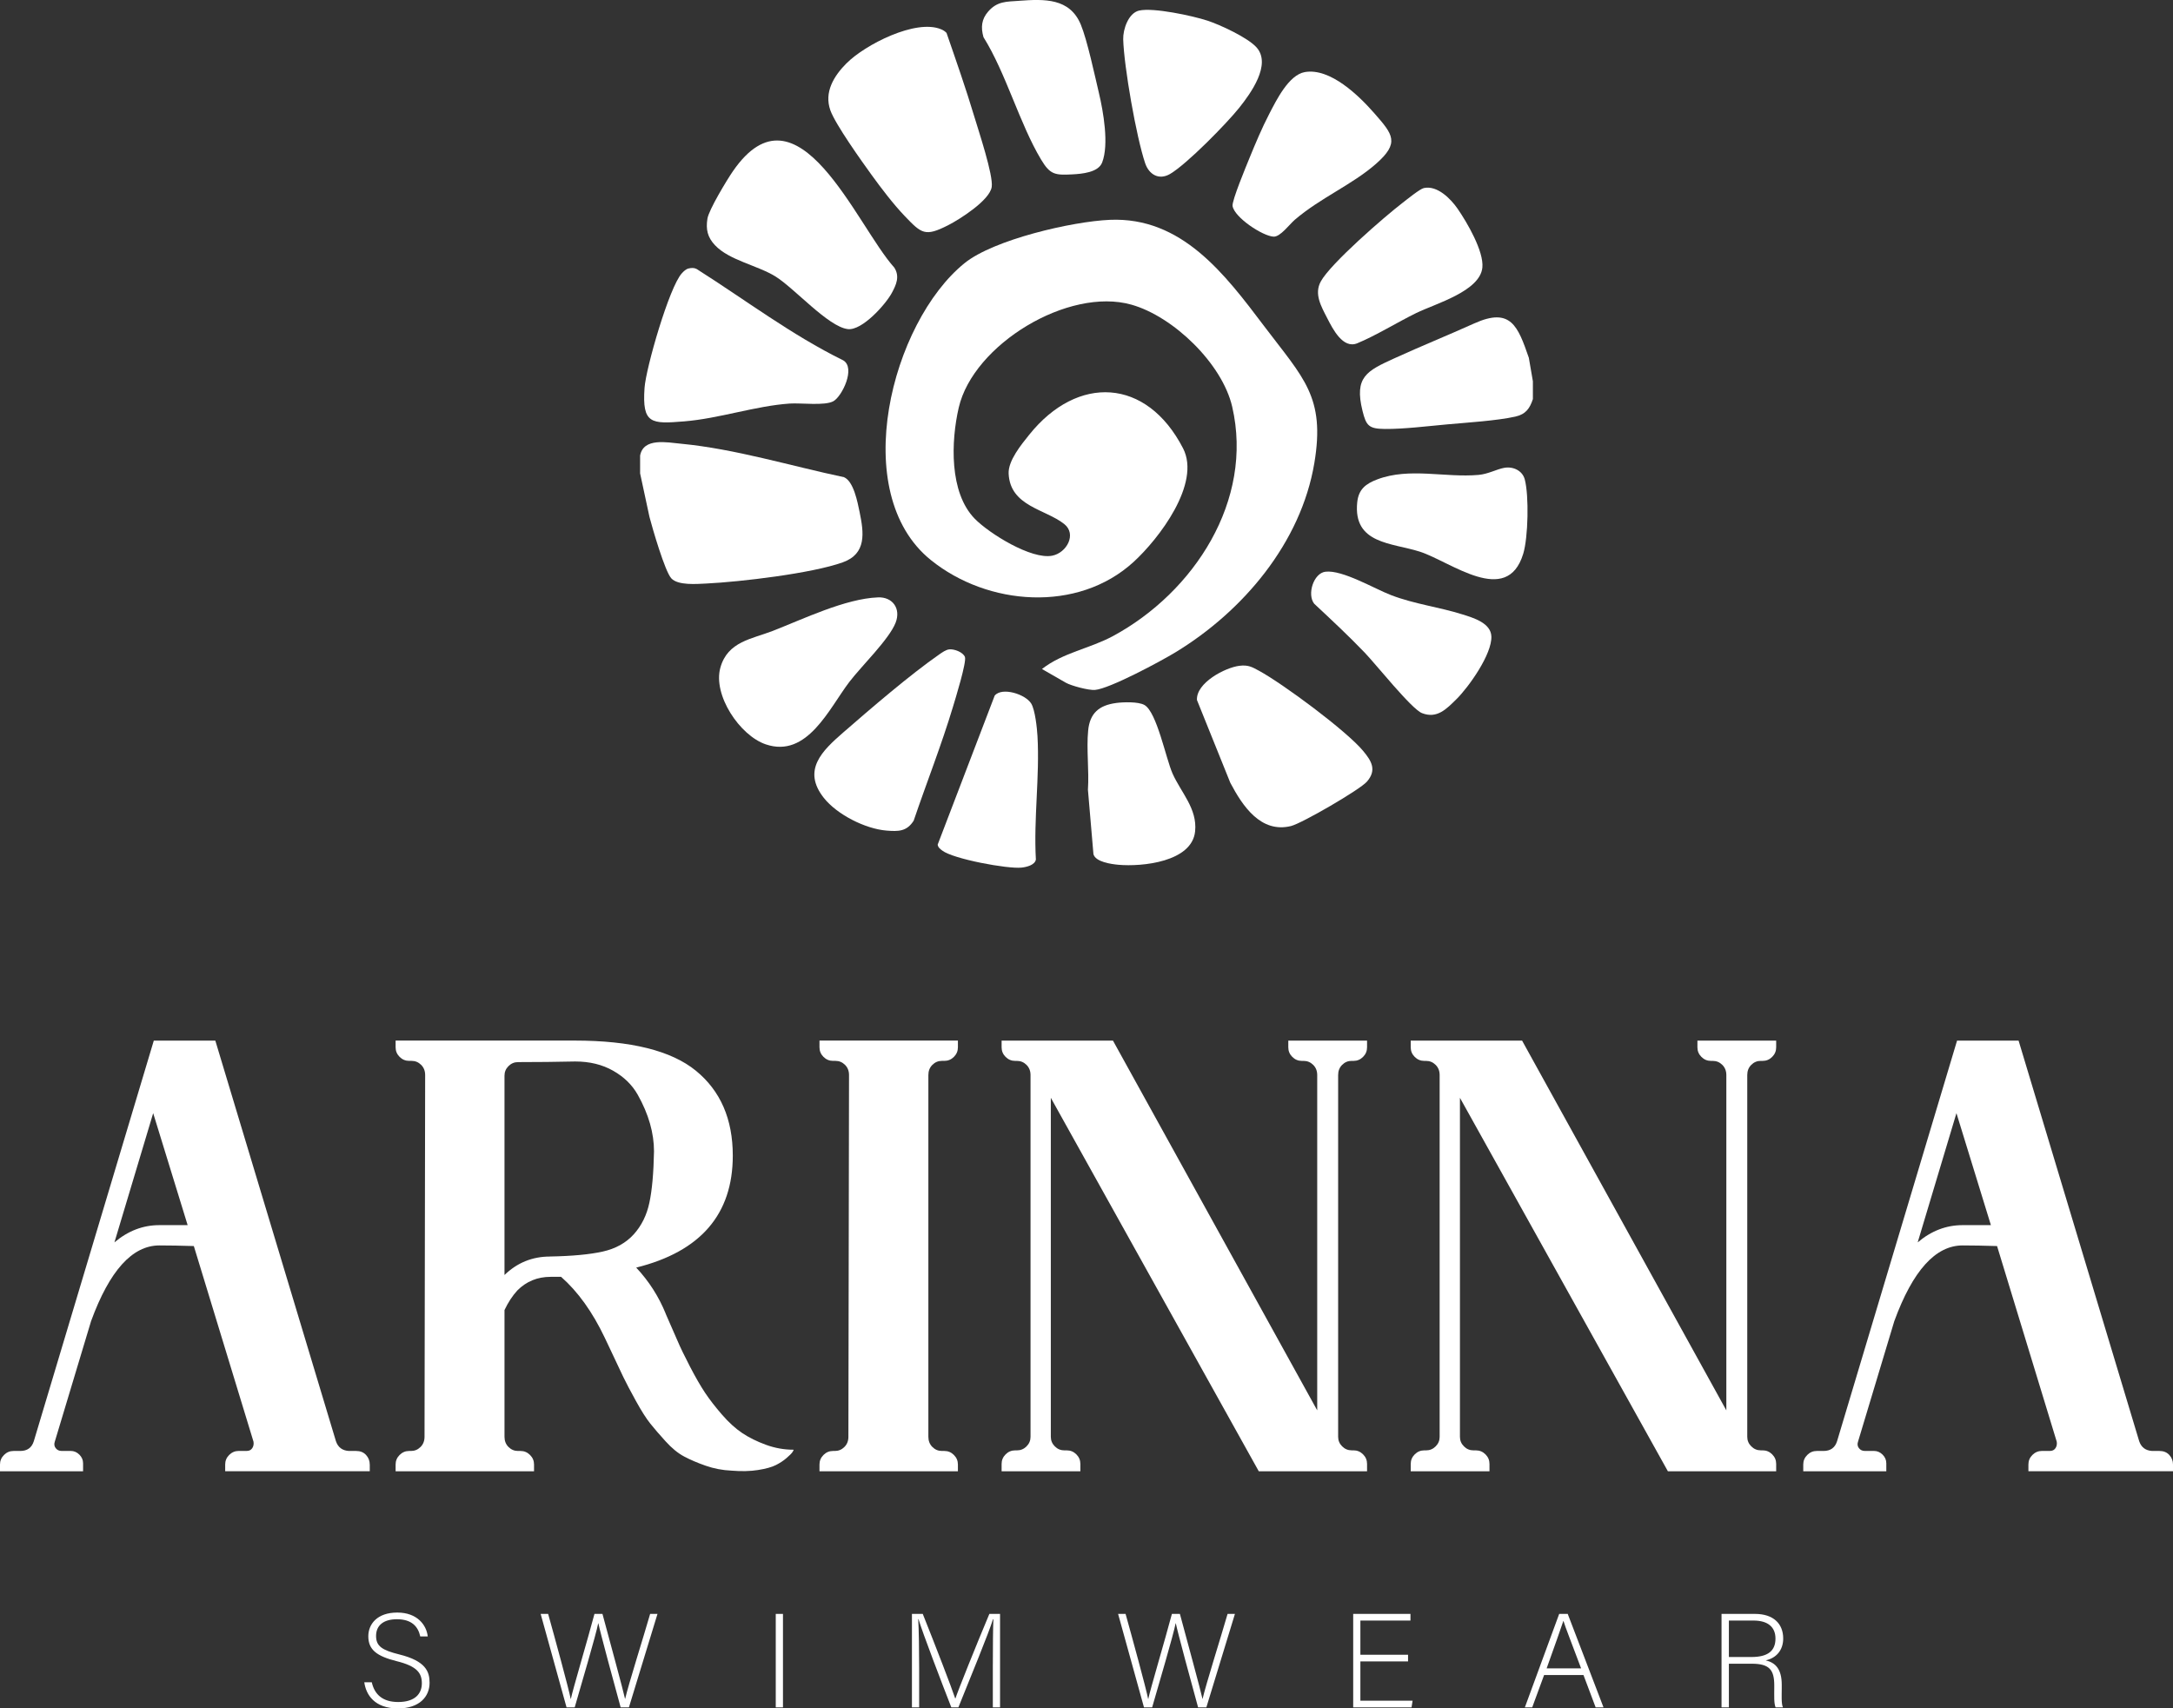
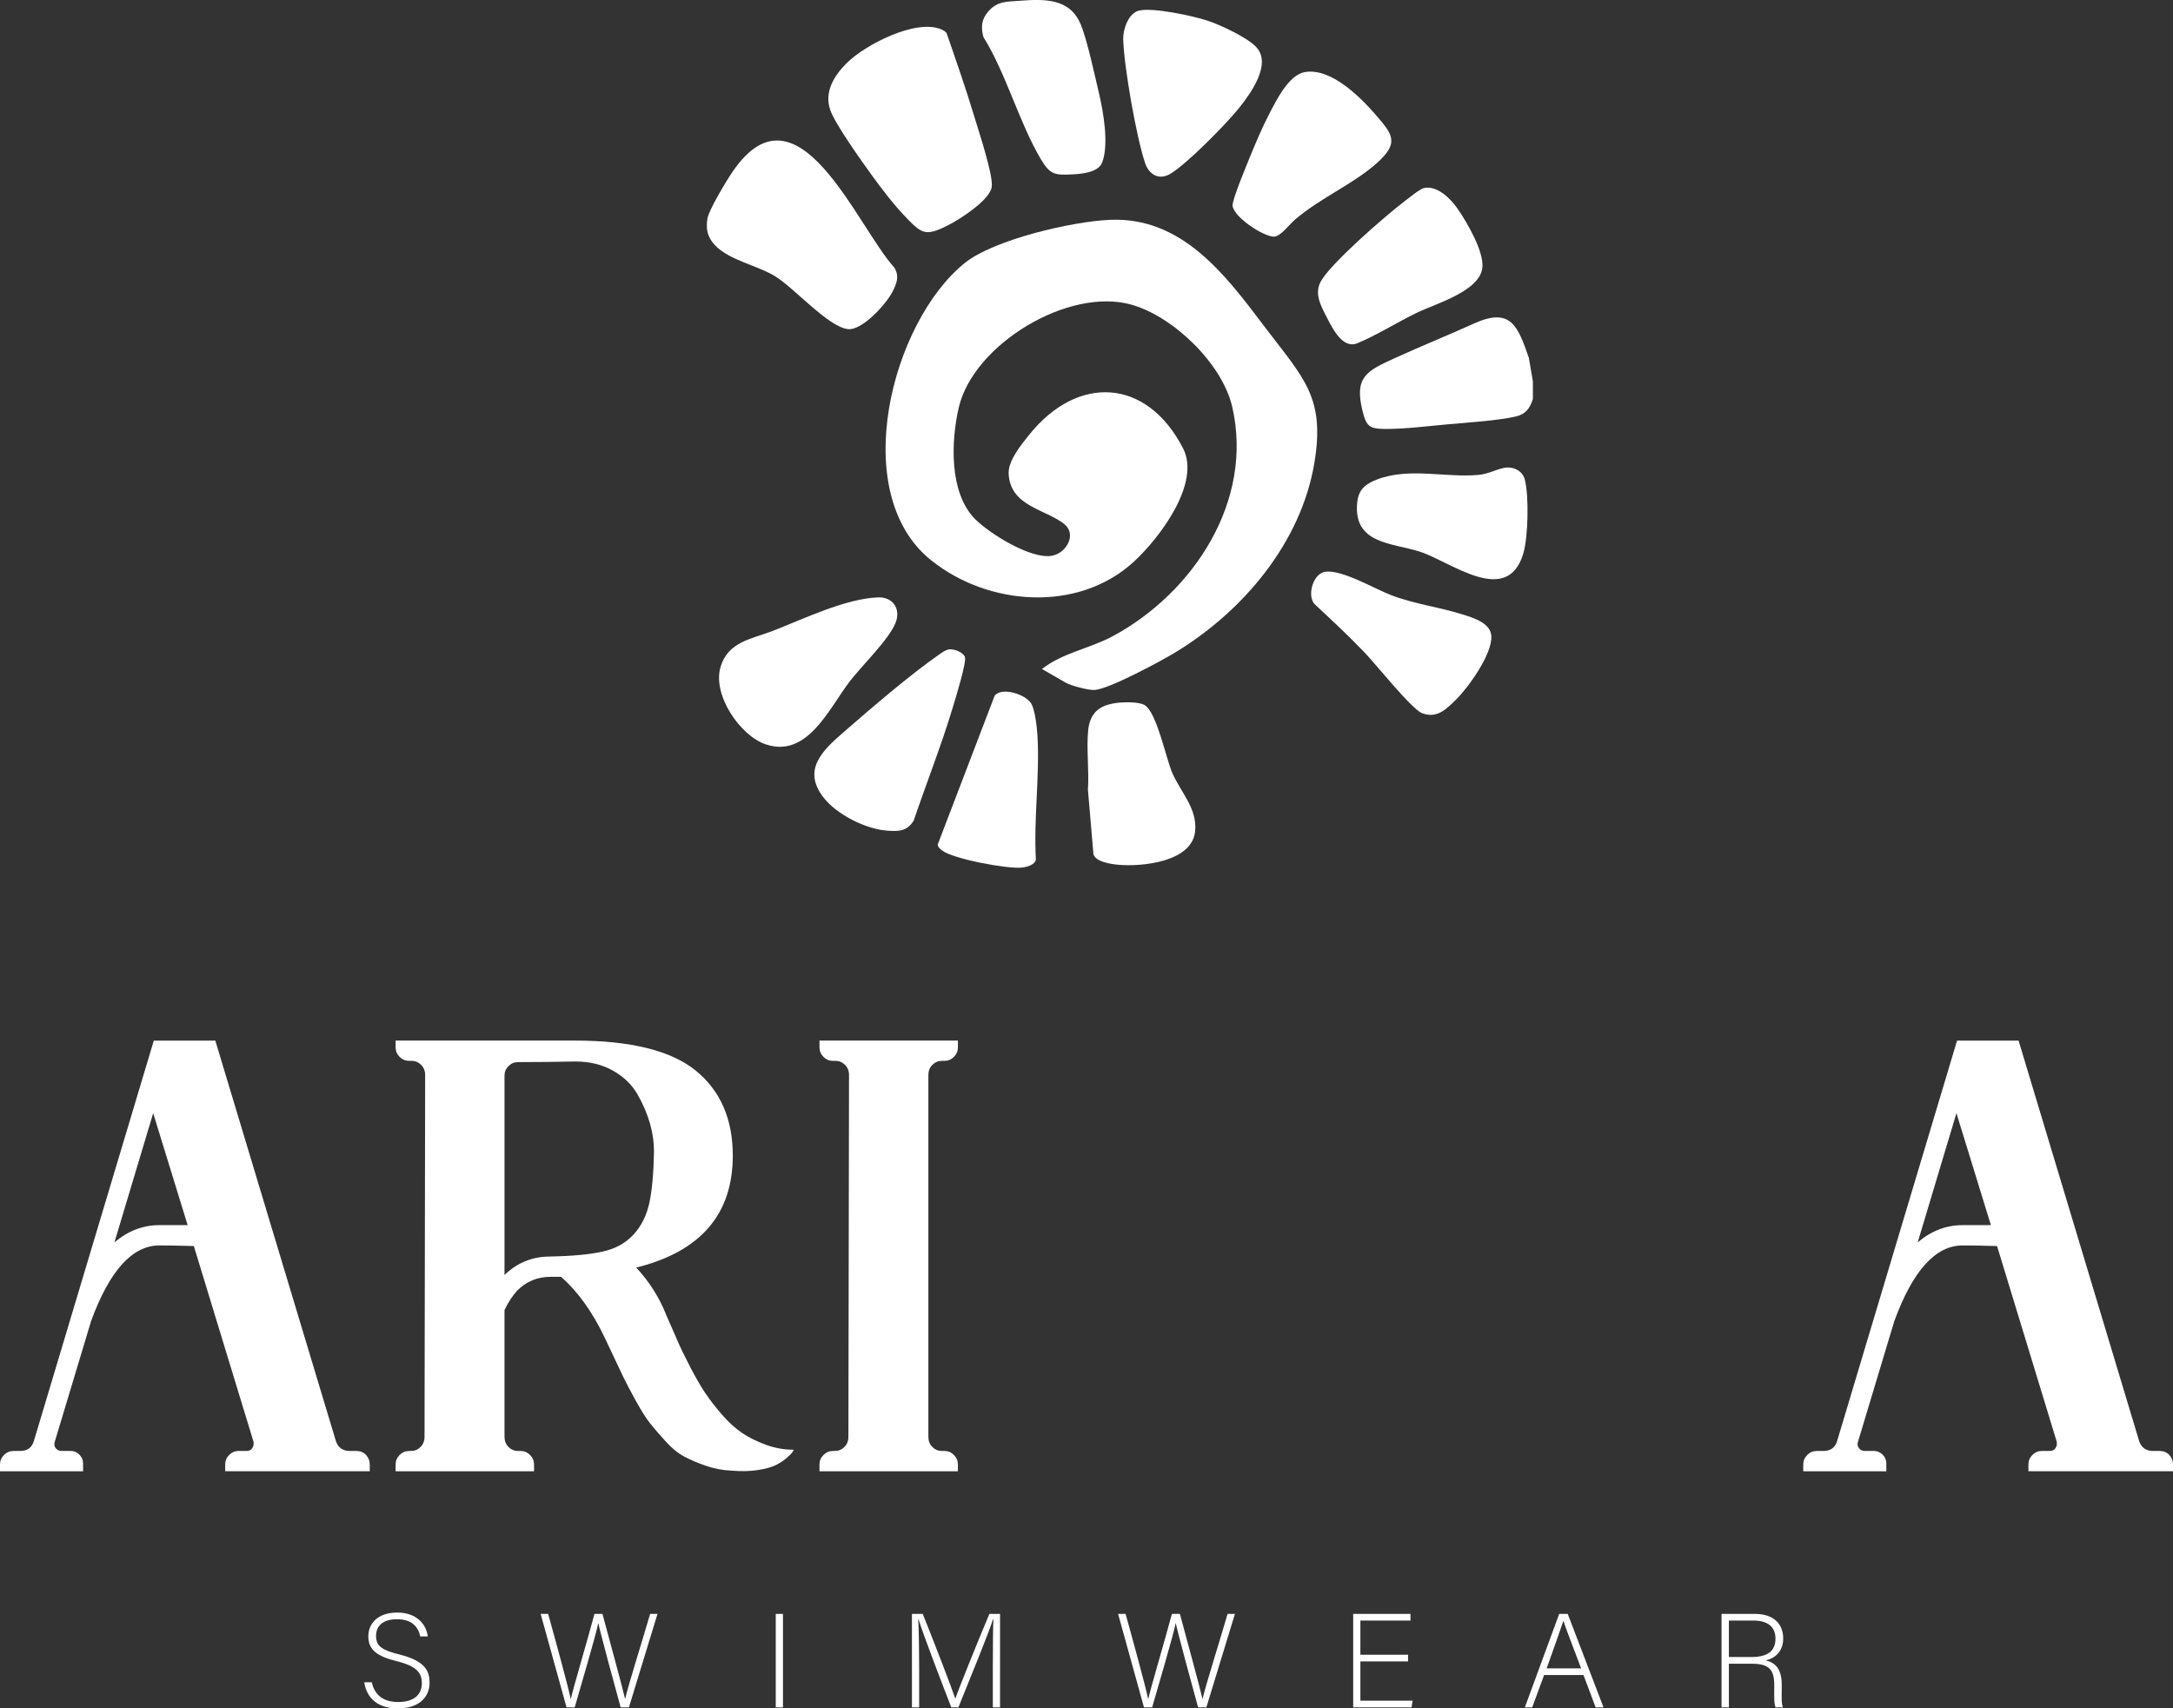
<svg xmlns="http://www.w3.org/2000/svg" id="Layer_1" data-name="Layer 1" fill="#fff" viewBox="0 0 804.04 632.13">
  <rect x="0" y="0" width="804.04" height="632.13" fill="#333333" stroke="none" />
  <defs>
    <style>
      .cls-1 {
        fill: #fff;
      }
    </style>
  </defs>
  <g>
-     <path d="M236.85,175.19v-6.61c1.21-6.7,9.92-4.9,15.14-4.4,20.12,1.93,40.56,8.22,60.29,12.38,3.58,1.52,5.02,9.22,5.79,12.93,1.56,7.57,2.66,15.38-6.21,18.57-11.43,4.12-37.98,7.24-50.51,7.85-3.56.17-10.46.77-12.95-1.91-2.37-2.56-6.99-18.52-8.09-22.74l-3.46-16.09Z" />
    <path d="M567.19,141.05v6.61c-1.15,3.49-2.66,5.62-6.46,6.48-6.75,1.52-17.98,2.23-25.2,2.88-7.07.64-16.22,1.77-23.13,1.7-5.93-.06-6.89-1.21-8.24-6.65-3.14-12.63,1.55-14.82,11.85-19.52,9.73-4.44,19.75-8.5,29.5-12.89,13.57-6.11,16.14,1.1,20.18,12.72l1.5,8.69Z" />
    <path d="M385.54,247.54c7.77-6.09,17.69-7.54,26.34-12.22,29.88-16.17,52.09-50.11,44.05-84.83-3.69-15.95-21.75-33.36-37.24-37.75-23.35-6.63-58.52,14.69-63.94,38.07-2.87,12.39-3.58,31.42,5.94,41.14,5.31,5.43,20.93,15.18,28.65,13.66,5.34-1.05,9.15-7.96,4.45-11.71-6.94-5.53-20.01-6.53-20.58-18.64-.23-4.78,4.66-10.73,7.66-14.46,17.83-22.19,43.4-21.09,56.88,5.09,6.71,13.02-8.95,33.49-18.34,42.06-20.64,18.85-53.95,16.24-74.98-.73-30.84-24.87-14.6-87.92,12.45-109.84,10.74-8.71,39.76-15.43,53.74-16.04,26.66-1.16,42.57,20.06,57.14,39.34s22.67,26.13,18.57,50.63c-4.94,29.53-26.38,54.87-51.44,70.08-5.42,3.29-24.24,13.41-29.72,13.89-2.35.2-8.85-1.55-10.8-2.67l-8.83-5.07Z" />
    <path d="M313.22,23.43c6.76-6.83,25.66-16.56,35.04-12.58.76.32,1.41.73,1.97,1.33,3.55,10.28,7.17,20.59,10.29,31,1.56,5.21,7.06,21.66,6.43,25.98-.71,4.93-11.8,11.97-16.12,14.17-8.55,4.35-9.82,3.14-16.07-3.39-4.19-4.38-8.7-10.3-12.28-15.25s-13.36-18.63-15.23-23.86c-2.41-6.75,1.33-12.74,5.96-17.41Z" />
    <path d="M264.58,90.76c-2.78-2.95-3.46-5.85-2.82-9.86.53-3.29,7.22-14.35,9.43-17.55,24.01-34.84,45.7,20.14,59.72,35.67,2.08,3.27.73,6.31-.92,9.36-2.35,4.35-11.04,14.01-16.28,13.39-7.28-.86-19.78-15.15-26.8-19.49-6.65-4.11-17.07-5.95-22.33-11.53Z" />
-     <path d="M254.87,99.32c.98-.22,1.95-.28,2.88.2,18.01,11.4,35.07,24.38,54.27,33.82,4.67,2.8-.45,13.31-3.63,15.1-3.18,1.79-12.02.59-16.19.88-12.76.88-26.08,5.55-39.1,6.6-12.13.98-15.56,1-14.61-12.41.52-7.4,9.17-37.35,13.79-42.37.73-.79,1.49-1.58,2.59-1.82Z" />
-     <path d="M458.6,246.35c3.19-.39,4.57.38,7.24,1.83,8.84,4.8,32.37,22.22,38.57,29.7,3.08,3.71,5.07,7.01,1.41,11.29-2.57,3.01-24.11,15.48-28.13,16.47-11.17,2.75-17.92-7.4-22.46-16.01l-12.34-30.62c-.36-6.33,10.39-12.01,15.71-12.66Z" />
    <path d="M421.52,3.91c5.25-1.19,19.75,1.93,25.23,3.72,4.73,1.55,14.94,6.28,18.18,9.9,5.65,6.33-2.21,17.09-6.37,22.31-4.73,5.93-19.41,20.88-25.59,24.51-4.09,2.41-7.8.3-9.25-3.96-3.25-9.61-7.84-35.73-8.12-45.85-.1-3.64,1.9-9.73,5.93-10.64Z" />
    <path d="M324.85,221.03c5.48-.21,8.55,4.2,6.55,9.35-2.4,6.18-12.69,16.11-17.14,21.95-7.46,9.79-15.56,28.29-30.91,23.09-9.62-3.26-19.65-18.23-16.8-28.4,2.71-9.68,11.63-10.56,19.43-13.6,11.29-4.4,26.86-11.93,38.86-12.38Z" />
    <path d="M482.81,26.67c9.4-1.63,20,8.71,25.75,15.28,6.87,7.84,9.46,10.88.53,18.71-8.81,7.72-20.48,12.51-30,20.66-1.93,1.65-5.36,6.35-7.82,6.24-4.07-.18-14.5-7.09-15.2-11.33-.32-1.92,5.09-14.89,6.25-17.74,2.18-5.34,4.67-11.26,7.32-16.35,2.62-5.04,7.21-14.43,13.16-15.47Z" />
    <path d="M526.85,69.58c4.97-1.08,9.94,3.97,12.49,7.66,3.49,5.04,9.74,15.75,9.16,21.73-.85,8.82-17.39,13.39-24.45,16.84-6.92,3.39-14.98,8.38-21.83,11.2-5.3,2.19-9.06-5.25-11.11-9.25-2.26-4.41-4.94-8.98-2.4-13.62,3.64-6.66,23.59-23.98,30.32-29.14,1.55-1.19,6.34-5.1,7.82-5.42Z" />
    <path d="M351.22,240.27c1.81-.19,5.09,1,5.81,2.8s-3.54,15.53-4.41,18.43c-4.27,14.21-9.78,28.11-14.55,42.16-2.56,4.03-5.67,4.02-10.09,3.66-7.82-.65-18.27-5.92-23.15-12.09-8.12-10.28-.63-17.42,7.19-24.22,10.14-8.83,24.73-21.37,35.54-28.88,1.01-.7,2.44-1.73,3.66-1.85Z" />
    <path d="M556.58,173.11c3.2-.61,6.72.96,7.6,4.26,1.61,6.02,1.27,21.54-.57,27.55-6.03,19.73-26.83,2.86-38.29-.81-10.31-3.3-24.68-2.78-23.13-18.22.49-4.87,3.17-6.9,7.45-8.52,11.89-4.49,25.07-.55,37.44-1.65,3.58-.32,6.58-2.07,9.5-2.62Z" />
    <path d="M377.13.29c9.26-.66,18.68-1.08,22.79,8.82,2.38,5.73,5.2,19.01,6.68,25.23,1.65,6.94,3.8,19.11,1.21,25.79-1.44,3.71-7.54,4.2-11.03,4.39-6.51.35-8.24.06-11.57-5.49-7.95-13.25-13.01-32.03-21.31-45.28-1.03-3.64-.74-6.64,1.76-9.5,3.35-3.83,6.74-3.62,11.46-3.95Z" />
    <path d="M412.9,260.12c2.68-.36,8.27-.55,10.55.73,4.59,2.59,7.94,19.81,10.41,25.37,3.12,7.01,9.21,12.99,8.35,21.38-1.15,11.33-19.64,13.15-28.34,12.38-2.63-.24-8.52-1.03-9.28-3.94l-2.04-23.83c.48-7.14-.6-14.93.09-21.97.62-6.29,3.97-9.26,10.26-10.11Z" />
    <path d="M538.92,258.68c-3.8,3.77-7.25,7.33-12.77,5.18-3.85-1.5-17.04-18.06-21.14-22.33-6.02-6.28-12.39-12.22-18.75-18.16-2.69-3.44-.24-11.3,4.18-11.83,6.28-.76,18.16,6.32,24.3,8.67,8.75,3.35,17.72,4.38,26.44,7.14,3.95,1.25,10.44,3.12,10.65,8.12.27,6.55-8.31,18.65-12.91,23.22Z" />
    <path d="M368.05,257.38c2.69-3.27,11.41-.53,13.52,2.95,1.44,2.39,2.14,9.06,2.31,12,.86,15.01-1.45,30.61-.59,45.71-.4,2.08-3.49,2.78-5.28,2.98-5.18.56-25.33-3.19-29.36-6.3-.76-.58-1.56-1.15-1.7-2.2l21.1-55.14Z" />
  </g>
  <g>
    <path class="cls-1" d="M136.82,541.87v2.5h-53.5v-2.5c0-1.37.49-2.54,1.48-3.53.99-.98,2.16-1.48,3.53-1.48h2.96c.91,0,1.59-.34,2.05-1.03s.6-1.48.46-2.39l-22.08-72.39c-4.86-.15-9.11-.23-12.75-.23-10.02,0-18.44,9.33-25.27,28l-13.43,44.62c-.31.91-.19,1.71.34,2.39.53.68,1.25,1.03,2.16,1.03h3.41c1.21,0,2.28.46,3.19,1.37s1.37,1.97,1.37,3.19v2.96H0v-2.5c0-1.37.49-2.54,1.48-3.53s2.16-1.48,3.53-1.48h2.5c2.58,0,4.25-1.21,5.01-3.64l44.39-148.2h22.76l44.62,148.2c.76,2.28,2.35,3.49,4.78,3.64h2.73c1.51,0,2.73.49,3.64,1.48.91.99,1.37,2.16,1.37,3.53ZM58.96,453.31h10.47l-12.75-41.43-14.34,47.81c5.01-4.25,10.55-6.38,16.62-6.38Z" />
    <path class="cls-1" d="M246.31,486.09c1.82,4.1,3.26,7.4,4.33,9.9,1.06,2.5,2.62,5.73,4.67,9.68,2.05,3.95,3.91,7.17,5.58,9.68,1.67,2.5,3.76,5.2,6.26,8.08,2.5,2.89,5.01,5.16,7.51,6.83,2.5,1.67,5.43,3.11,8.76,4.33,3.34,1.22,6.75,1.82,10.24,1.82,0,.15-.15.46-.46.91-.3.46-1.02,1.18-2.16,2.16-1.14.99-2.47,1.86-3.98,2.62-1.52.76-3.72,1.37-6.6,1.82-2.88.46-6.15.53-9.79.23-3.34-.15-6.53-.76-9.56-1.82-3.04-1.06-5.69-2.2-7.97-3.41-2.28-1.21-4.55-3.07-6.83-5.58s-4.18-4.7-5.69-6.6c-1.52-1.9-3.3-4.7-5.35-8.42-2.05-3.72-3.61-6.68-4.67-8.88-1.06-2.2-2.66-5.58-4.78-10.13-.91-1.97-1.59-3.41-2.05-4.33-4.55-9.56-9.94-17.07-16.16-22.54h-3.87c-4.86,0-8.96,1.67-12.29,5.01-1.82,1.97-3.41,4.4-4.78,7.28v46.9c0,1.52.49,2.77,1.48,3.76.99.99,2.16,1.48,3.53,1.48h.91c1.37,0,2.54.49,3.53,1.48.99.99,1.48,2.16,1.48,3.53v2.5h-51.22v-2.5c0-1.37.49-2.54,1.48-3.53s2.16-1.48,3.53-1.48h.68c1.37,0,2.54-.49,3.53-1.48.99-.98,1.48-2.24,1.48-3.76l.23-133.86c0-1.52-.49-2.77-1.48-3.76-.99-.98-2.16-1.48-3.53-1.48h-.91c-1.37,0-2.54-.49-3.53-1.48-.99-.99-1.48-2.16-1.48-3.53v-2.5h66.25c20.79,0,35.74,3.72,44.85,11.15,9.11,7.44,13.66,17.91,13.66,31.42,0,21.7-11.92,35.51-35.74,41.43,4.7,5.01,8.34,10.7,10.93,17.07ZM203.52,464.92c8.19-.15,14.68-.76,19.46-1.82,4.78-1.06,8.61-3.19,11.5-6.37,2.88-3.19,4.82-7.09,5.8-11.72.99-4.63,1.56-10.96,1.71-19.01,0-3.34-.49-6.75-1.48-10.25-.99-3.49-2.5-7.06-4.55-10.7s-5.09-6.6-9.11-8.88c-4.02-2.28-8.69-3.41-14-3.41-6.98.15-14.04.23-21.17.23-1.37,0-2.54.49-3.53,1.48-.99.99-1.48,2.16-1.48,3.53v73.76c4.7-4.55,10.32-6.83,16.85-6.83Z" />
    <path class="cls-1" d="M348.52,392.53c-1.37,0-2.54.49-3.53,1.48-.99.99-1.48,2.24-1.48,3.76v133.86c0,1.52.49,2.77,1.48,3.76.99.99,2.16,1.48,3.53,1.48h.91c1.37,0,2.54.49,3.53,1.48.99.99,1.48,2.16,1.48,3.53v2.5h-51.22v-2.5c0-1.37.49-2.54,1.48-3.53s2.16-1.48,3.53-1.48h.68c1.37,0,2.54-.49,3.53-1.48.99-.98,1.48-2.24,1.48-3.76l.23-133.86c0-1.52-.49-2.77-1.48-3.76-.99-.98-2.16-1.48-3.53-1.48h-.91c-1.37,0-2.54-.49-3.53-1.48-.99-.99-1.48-2.16-1.48-3.53v-2.5h51.22v2.5c0,1.37-.49,2.54-1.48,3.53s-2.16,1.48-3.53,1.48h-.91Z" />
-     <path class="cls-1" d="M500.14,392.53c-1.37,0-2.54.49-3.53,1.48-.99.99-1.48,2.24-1.48,3.76v133.86c0,1.37.49,2.54,1.48,3.53.99.99,2.16,1.48,3.53,1.48h.68c1.37,0,2.54.49,3.53,1.48.99.99,1.48,2.16,1.48,3.53v2.73h-40.07l-76.94-138.18v125.44c0,1.37.49,2.54,1.48,3.53.99.99,2.16,1.48,3.53,1.48h.91c1.37,0,2.54.49,3.53,1.48.99.99,1.48,2.16,1.48,3.53v2.73h-29.14v-2.73c0-1.37.49-2.54,1.48-3.53s2.16-1.48,3.53-1.48h.68c1.37,0,2.54-.49,3.53-1.48.99-.98,1.48-2.16,1.48-3.53v-133.86c0-1.52-.49-2.77-1.48-3.76-.99-.98-2.16-1.48-3.53-1.48h-.68c-1.37,0-2.54-.49-3.53-1.48-.99-.99-1.48-2.16-1.48-3.53v-2.5h41.2l75.58,136.82v-124.07c0-1.52-.49-2.77-1.48-3.76-.99-.98-2.16-1.48-3.53-1.48h-.68c-1.37,0-2.54-.49-3.53-1.48-.99-.99-1.48-2.16-1.48-3.53v-2.5h29.14v2.5c0,1.37-.49,2.54-1.48,3.53-.99.99-2.16,1.48-3.53,1.48h-.68Z" />
-     <path class="cls-1" d="M651.52,392.53c-1.37,0-2.54.49-3.53,1.48-.99.99-1.48,2.24-1.48,3.76v133.86c0,1.37.49,2.54,1.48,3.53.99.99,2.16,1.48,3.53,1.48h.68c1.37,0,2.54.49,3.53,1.48.99.99,1.48,2.16,1.48,3.53v2.73h-40.07l-76.94-138.18v125.44c0,1.37.49,2.54,1.48,3.53.99.99,2.16,1.48,3.53,1.48h.91c1.37,0,2.54.49,3.53,1.48.99.99,1.48,2.16,1.48,3.53v2.73h-29.14v-2.73c0-1.37.49-2.54,1.48-3.53s2.16-1.48,3.53-1.48h.68c1.37,0,2.54-.49,3.53-1.48.99-.98,1.48-2.16,1.48-3.53v-133.86c0-1.52-.49-2.77-1.48-3.76-.99-.98-2.16-1.48-3.53-1.48h-.68c-1.37,0-2.54-.49-3.53-1.48-.99-.99-1.48-2.16-1.48-3.53v-2.5h41.2l75.58,136.82v-124.07c0-1.52-.49-2.77-1.48-3.76-.99-.98-2.16-1.48-3.53-1.48h-.68c-1.37,0-2.54-.49-3.53-1.48-.99-.99-1.48-2.16-1.48-3.53v-2.5h29.14v2.5c0,1.37-.49,2.54-1.48,3.53-.99.99-2.16,1.48-3.53,1.48h-.68Z" />
    <path class="cls-1" d="M804.04,541.87v2.5h-53.5v-2.5c0-1.37.49-2.54,1.48-3.53.99-.98,2.16-1.48,3.53-1.48h2.96c.91,0,1.59-.34,2.05-1.03s.6-1.48.46-2.39l-22.08-72.39c-4.86-.15-9.11-.23-12.75-.23-10.02,0-18.44,9.33-25.27,28l-13.43,44.62c-.31.91-.19,1.71.34,2.39.53.68,1.25,1.03,2.16,1.03h3.41c1.21,0,2.28.46,3.19,1.37s1.37,1.97,1.37,3.19v2.96h-30.73v-2.5c0-1.37.49-2.54,1.48-3.53s2.16-1.48,3.53-1.48h2.5c2.58,0,4.25-1.21,5.01-3.64l44.39-148.2h22.76l44.62,148.2c.76,2.28,2.35,3.49,4.78,3.64h2.73c1.51,0,2.73.49,3.64,1.48.91.99,1.37,2.16,1.37,3.53ZM726.19,453.31h10.47l-12.75-41.43-14.34,47.81c5.01-4.25,10.55-6.38,16.62-6.38Z" />
  </g>
  <g>
    <path class="cls-1" d="M137.56,622.45c1.04,4.6,4.1,7.31,9.78,7.31,6.32,0,8.75-3.16,8.75-6.92s-1.73-6.32-9.34-8.2c-7.31-1.83-10.47-4.2-10.47-9.19,0-4.55,3.31-8.79,10.72-8.79s10.82,4.64,11.27,8.84h-2.77c-.79-3.7-3.21-6.37-8.64-6.37-4.99,0-7.71,2.32-7.71,6.17s2.27,5.29,8.64,6.87c9.73,2.42,11.16,6.32,11.16,10.47,0,5.09-3.7,9.49-11.71,9.49-8.64,0-11.81-5.04-12.45-9.68h2.77Z" />
    <path class="cls-1" d="M209.63,631.74l-9.58-34.58h2.77c2.32,8.3,7.56,27.42,8.35,31.47h.05c.64-3.21,6.32-22.33,8.74-31.47h2.96c2.27,8.45,7.81,28.75,8.35,31.42h.05c1.09-4.89,6.87-23.17,9.24-31.42h2.72l-10.57,34.58h-3.06c-2.27-8.15-7.66-28.16-8.25-31.12h-.05c-.89,4.5-6.23,22.53-8.7,31.12h-3.01Z" />
    <path class="cls-1" d="M289.71,597.16v34.58h-2.67v-34.58h2.67Z" />
    <path class="cls-1" d="M367.37,615.83c0-6.77.05-13.24.2-16.7h-.15c-1.38,4.64-8.4,21.69-12.8,32.61h-2.62c-3.31-8.45-10.57-27.42-12.15-32.66h-.1c.25,3.95.35,12.01.35,17.93v14.72h-2.67v-34.58h4c4.74,11.86,10.72,27.37,12,31.27h.1c.79-2.52,7.71-19.76,12.55-31.27h3.95v34.58h-2.67v-15.91Z" />
    <path class="cls-1" d="M423.29,631.74l-9.58-34.58h2.77c2.32,8.3,7.56,27.42,8.35,31.47h.05c.64-3.21,6.32-22.33,8.74-31.47h2.96c2.27,8.45,7.81,28.75,8.35,31.42h.05c1.09-4.89,6.87-23.17,9.24-31.42h2.72l-10.57,34.58h-3.06c-2.27-8.15-7.66-28.16-8.25-31.12h-.05c-.89,4.5-6.23,22.53-8.7,31.12h-3.01Z" />
    <path class="cls-1" d="M521,614.74h-17.64v14.53h19.32l-.39,2.47h-21.59v-34.58h21.19v2.47h-18.53v12.65h17.64v2.47Z" />
    <path class="cls-1" d="M571.34,619.78l-4.4,11.96h-2.72l12.7-34.58h3.16l13.24,34.58h-2.91l-4.5-11.96h-14.57ZM585.03,617.31c-3.85-10.28-5.83-15.22-6.52-17.54h-.05c-.84,2.62-3.06,8.75-6.18,17.54h12.75Z" />
    <path class="cls-1" d="M639.71,615.58v16.16h-2.72v-34.58h12.4c6.82,0,10.42,3.66,10.42,9.09,0,4.4-2.62,7.26-6.47,8.1,3.56.84,5.93,3.16,5.93,9.04v1.33c0,2.42-.2,5.68.44,7.02h-2.72c-.64-1.48-.49-4.25-.49-7.21v-.89c0-5.68-1.68-8.05-8.3-8.05h-8.5ZM639.71,613.11h8.35c6.08,0,8.89-2.27,8.89-6.82,0-4.25-2.77-6.67-8.15-6.67h-9.09v13.49Z" />
  </g>
</svg>